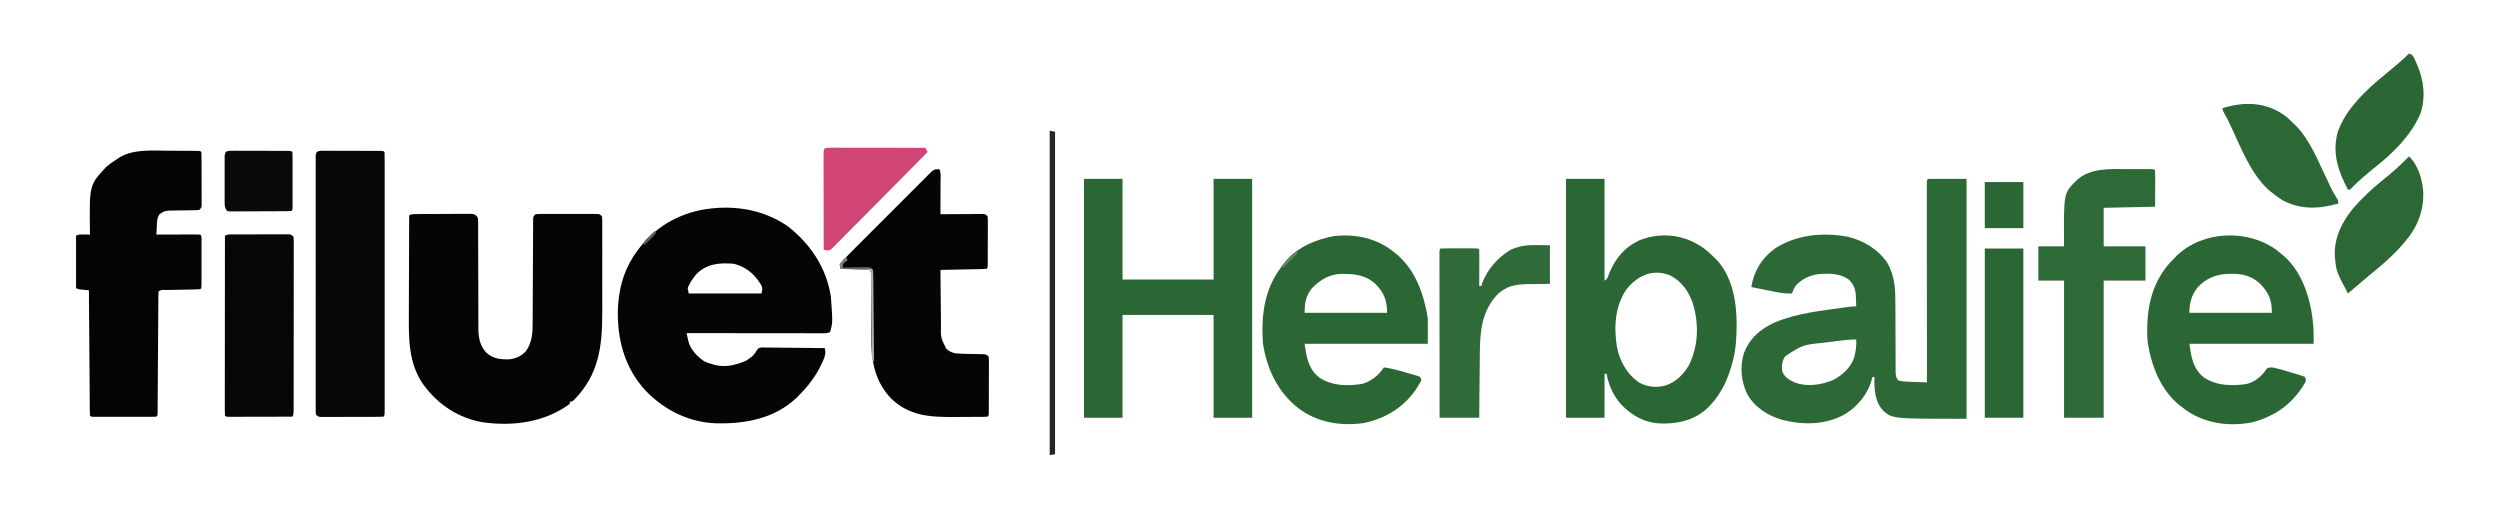
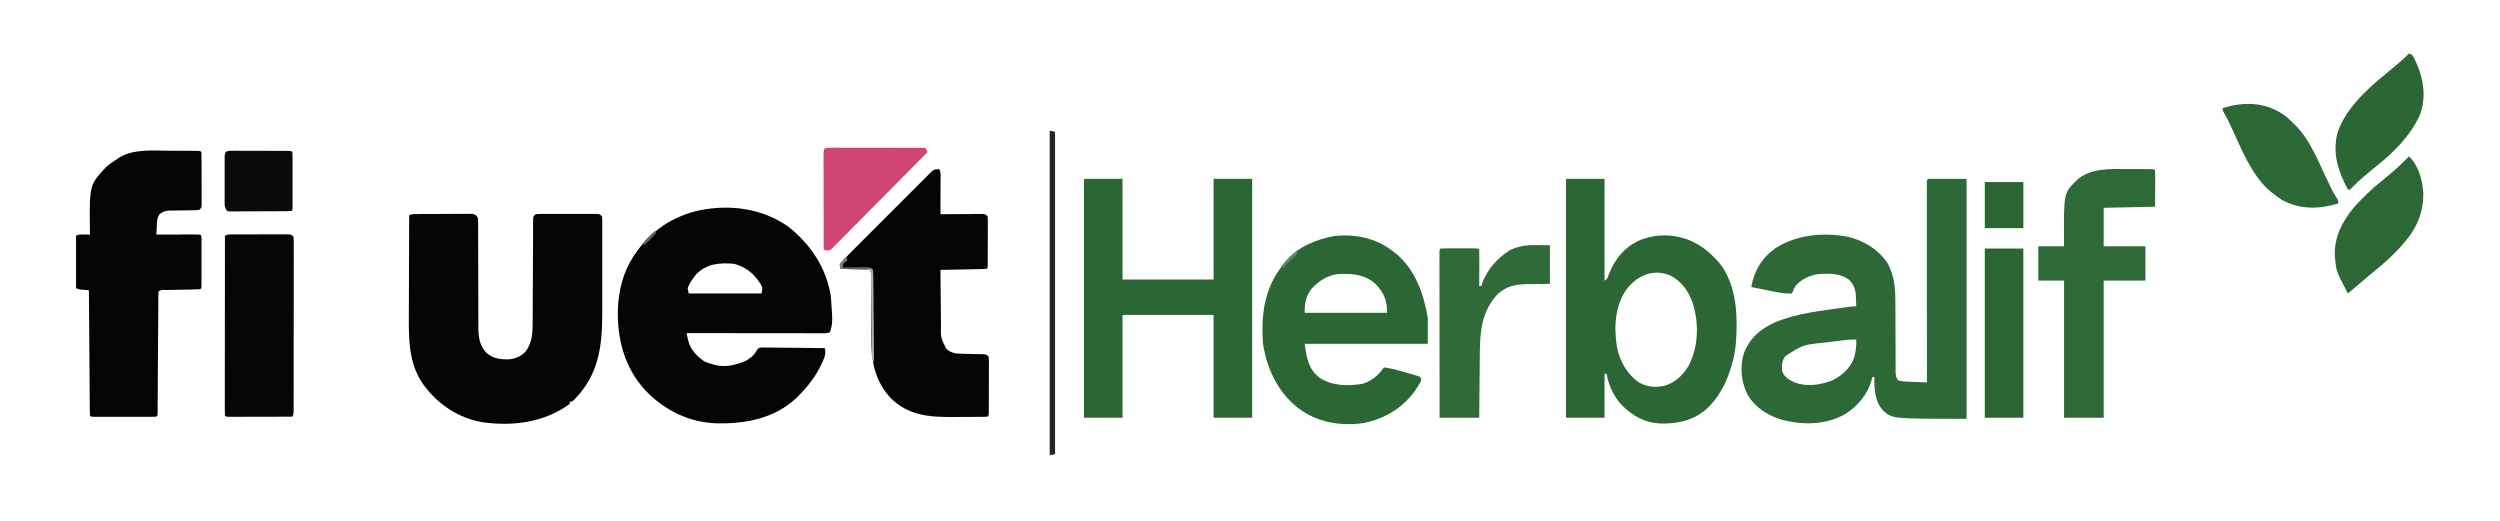
<svg xmlns="http://www.w3.org/2000/svg" version="1.1" width="2334" height="486">
  <path d="M0 0 C20.965 16.522 35.891 38.828 39.805 65.707 C41.551 89.452 41.551 89.452 39.078 98.426 C36.512 99.709 34.701 99.549 31.826 99.546 C30.156 99.548 30.156 99.548 28.452 99.55 C27.225 99.547 25.998 99.543 24.734 99.539 C22.802 99.54 22.802 99.54 20.832 99.54 C17.295 99.54 13.758 99.534 10.221 99.527 C6.526 99.521 2.832 99.52 -0.862 99.519 C-7.86 99.516 -14.858 99.508 -21.856 99.498 C-29.822 99.487 -37.788 99.481 -45.755 99.476 C-62.144 99.466 -78.533 99.448 -94.922 99.426 C-94.611 100.873 -94.298 102.319 -93.983 103.765 C-93.721 104.974 -93.721 104.974 -93.454 106.206 C-91.447 114.573 -85.776 120.542 -78.922 125.426 C-76.314 126.822 -73.78 127.688 -70.922 128.426 C-70.201 128.64 -69.481 128.854 -68.738 129.074 C-58.816 131.723 -49.277 129.272 -39.922 125.426 C-35.693 122.875 -31.855 120.375 -29.686 115.844 C-27.922 113.426 -27.922 113.426 -25.207 112.825 C-23.565 112.841 -23.565 112.841 -21.89 112.858 C-20.028 112.859 -20.028 112.859 -18.129 112.859 C-16.775 112.885 -15.421 112.911 -14.066 112.938 C-12.681 112.947 -11.295 112.954 -9.909 112.959 C-6.264 112.978 -2.62 113.027 1.025 113.082 C4.745 113.134 8.465 113.156 12.186 113.182 C19.484 113.235 26.781 113.321 34.078 113.426 C35.342 118.435 34.203 121.483 32.078 126.051 C31.755 126.76 31.432 127.469 31.099 128.2 C25.814 139.535 18.811 148.568 10.078 157.426 C9.359 158.158 8.64 158.89 7.898 159.645 C-12.518 179.06 -39.416 184.13 -66.605 183.664 C-92.417 182.89 -115.036 171.762 -132.922 153.426 C-152.958 131.902 -159.996 104.735 -159.054 75.892 C-158.153 59.043 -154.145 42.733 -144.922 28.426 C-144.41 27.63 -143.898 26.835 -143.371 26.016 C-128.512 3.915 -107.819 -9.993 -81.797 -15.449 C-53.519 -20.877 -23.942 -16.844 0 0 Z M-86.004 44.609 C-89.166 48.557 -92.185 52.648 -93.922 57.426 C-93.592 59.076 -93.262 60.726 -92.922 62.426 C-70.482 62.426 -48.042 62.426 -24.922 62.426 C-23.818 56.905 -23.971 56.462 -26.859 52.051 C-33.01 43.001 -40.164 37.45 -50.797 34.676 C-63.982 33.621 -76.344 34.478 -86.004 44.609 Z " fill="#050505" transform="translate(735.922,211.574)" />
  <path d="M0 0 C1.757 -0.014 1.757 -0.014 3.55 -0.029 C4.82 -0.033 6.091 -0.038 7.401 -0.042 C9.35 -0.051 9.35 -0.051 11.339 -0.059 C14.092 -0.07 16.845 -0.076 19.598 -0.079 C23.127 -0.085 26.655 -0.109 30.184 -0.137 C33.548 -0.16 36.912 -0.162 40.276 -0.167 C41.544 -0.179 42.813 -0.192 44.12 -0.204 C45.882 -0.2 45.882 -0.2 47.68 -0.195 C48.715 -0.199 49.751 -0.203 50.817 -0.206 C53.874 0.228 54.547 0.759 56.405 3.161 C56.781 5.254 56.781 5.254 56.783 7.713 C56.791 8.647 56.799 9.58 56.808 10.542 C56.802 11.564 56.796 12.587 56.789 13.64 C56.795 14.719 56.8 15.797 56.806 16.908 C56.815 19.254 56.818 21.599 56.815 23.945 C56.811 27.661 56.825 31.377 56.844 35.093 C56.88 42.991 56.894 50.888 56.905 58.786 C56.916 67.917 56.938 77.048 56.985 86.18 C56.998 89.834 56.994 93.488 56.989 97.142 C56.998 99.397 57.009 101.651 57.02 103.906 C57.014 104.916 57.007 105.926 57.001 106.967 C57.075 115.564 58.528 123.253 64.631 129.653 C70.99 135.06 77.782 135.881 85.963 135.599 C92.225 134.803 96.953 132.802 101.28 128.142 C107.268 119.922 107.701 110.961 107.692 101.073 C107.698 100.002 107.705 98.931 107.712 97.828 C107.726 95.518 107.735 93.209 107.74 90.899 C107.748 87.247 107.769 83.596 107.793 79.944 C107.849 70.885 107.884 61.825 107.92 52.766 C107.951 45.091 107.991 37.416 108.04 29.74 C108.061 26.136 108.069 22.532 108.077 18.928 C108.09 16.733 108.103 14.538 108.117 12.343 C108.116 11.336 108.115 10.329 108.114 9.291 C108.123 8.375 108.131 7.46 108.14 6.517 C108.142 5.719 108.145 4.922 108.148 4.1 C108.405 2.161 108.405 2.161 110.405 0.161 C112.909 -0.093 112.909 -0.093 116.108 -0.098 C117.302 -0.104 118.497 -0.11 119.728 -0.117 C121.024 -0.113 122.319 -0.109 123.655 -0.104 C124.992 -0.106 126.33 -0.108 127.667 -0.11 C130.472 -0.113 133.276 -0.109 136.08 -0.1 C139.679 -0.088 143.277 -0.095 146.875 -0.107 C149.637 -0.114 152.399 -0.112 155.162 -0.106 C157.135 -0.105 159.108 -0.111 161.081 -0.117 C162.276 -0.11 163.471 -0.104 164.701 -0.098 C166.285 -0.095 166.285 -0.095 167.9 -0.093 C170.405 0.161 170.405 0.161 172.405 2.161 C172.656 4.109 172.656 4.109 172.659 6.539 C172.667 7.92 172.667 7.92 172.676 9.329 C172.67 10.849 172.67 10.849 172.663 12.4 C172.669 13.998 172.669 13.998 172.674 15.628 C172.683 19.172 172.677 22.715 172.67 26.259 C172.672 28.726 172.673 31.194 172.676 33.661 C172.679 38.851 172.675 44.04 172.665 49.23 C172.654 55.84 172.66 62.45 172.672 69.06 C172.68 74.167 172.677 79.274 172.672 84.382 C172.671 86.815 172.672 89.249 172.677 91.683 C172.725 123.535 169.54 150.107 146.104 173.728 C144.405 175.161 144.405 175.161 142.405 175.161 C142.405 175.821 142.405 176.481 142.405 177.161 C118.935 194.471 89.685 198.307 61.305 194.443 C38.979 190.652 19.767 178.285 6.405 160.161 C5.942 159.537 5.479 158.913 5.002 158.271 C-8.285 138.743 -8.029 115.978 -7.888 93.349 C-7.883 90.681 -7.878 88.014 -7.876 85.346 C-7.866 79.085 -7.842 72.824 -7.812 66.563 C-7.778 59.424 -7.761 52.284 -7.746 45.145 C-7.715 30.484 -7.663 15.822 -7.595 1.161 C-4.955 -0.159 -2.957 0.02 0 0 Z " fill="#050505" transform="translate(389.595,199.839)" />
  <path d="M0 0 C11.88 0 23.76 0 36 0 C36 73.92 36 147.84 36 224 C-33.125 224 -33.125 224 -41.719 216.5 C-49.865 207.874 -50.234 196.244 -50 185 C-50.66 185 -51.32 185 -52 185 C-52.135 185.594 -52.271 186.189 -52.41 186.801 C-56.083 200.944 -65.475 212.225 -77.812 219.875 C-95.927 229.785 -116.393 229.95 -136 225 C-149.524 221.004 -161.232 213.761 -168.535 201.402 C-174.418 189.482 -175.813 175.766 -172 163 C-166.5 148.736 -156.725 140.242 -143 134 C-122.185 125.306 -99.398 123.035 -77.246 119.953 C-76.559 119.856 -75.873 119.76 -75.165 119.66 C-72.412 119.282 -69.783 119 -67 119 C-67.088 116.457 -67.195 113.917 -67.312 111.375 C-67.335 110.662 -67.358 109.949 -67.381 109.215 C-67.692 103.041 -69.207 98.836 -73.625 94.312 C-82.224 87.858 -92.712 88.138 -103 89 C-110.68 90.199 -118.225 93.682 -123.414 99.617 C-125.058 101.994 -126.086 104.258 -127 107 C-132.021 107.136 -136.542 106.668 -141.465 105.688 C-142.143 105.554 -142.821 105.421 -143.52 105.284 C-145.66 104.862 -147.799 104.431 -149.938 104 C-151.399 103.71 -152.861 103.421 -154.322 103.133 C-157.883 102.429 -161.442 101.717 -165 101 C-162.351 85.926 -155.682 74.532 -143.312 65.25 C-123.151 52.038 -98.264 49.696 -75 54 C-60.082 57.642 -46.944 65.427 -38.125 78.188 C-30.725 91.102 -30.42 103.844 -30.461 118.293 C-30.451 120.216 -30.439 122.14 -30.425 124.063 C-30.393 129.081 -30.382 134.098 -30.378 139.116 C-30.37 147.185 -30.334 155.253 -30.286 163.321 C-30.274 166.132 -30.274 168.943 -30.276 171.755 C-30.27 173.468 -30.263 175.182 -30.255 176.895 C-30.259 177.676 -30.264 178.457 -30.268 179.261 C-30.239 183.048 -30.154 184.769 -28 188 C-24.952 189.016 -22.653 189.198 -19.457 189.316 C-18.384 189.358 -17.311 189.4 -16.205 189.443 C-15.086 189.483 -13.966 189.522 -12.812 189.562 C-11.681 189.606 -10.55 189.649 -9.385 189.693 C-6.59 189.799 -3.795 189.902 -1 190 C-1.001 188.54 -1.001 188.54 -1.003 187.051 C-1.025 163.409 -1.041 139.767 -1.052 116.124 C-1.057 104.691 -1.064 93.258 -1.075 81.825 C-1.085 71.864 -1.092 61.903 -1.094 51.941 C-1.095 46.663 -1.098 41.386 -1.106 36.108 C-1.112 31.146 -1.115 26.185 -1.113 21.223 C-1.113 19.396 -1.115 17.57 -1.119 15.743 C-1.124 13.261 -1.123 10.778 -1.12 8.295 C-1.125 7.197 -1.125 7.197 -1.129 6.076 C-1.114 1.114 -1.114 1.114 0 0 Z M-81.406 150.953 C-82.208 151.055 -83.01 151.156 -83.836 151.261 C-85.53 151.477 -87.225 151.696 -88.919 151.917 C-91.463 152.245 -94.009 152.558 -96.555 152.871 C-116.865 154.884 -116.865 154.884 -133.301 165.559 C-136.361 170.112 -136.922 174.633 -136 180 C-133.627 185.61 -129.798 187.506 -124.535 190.02 C-113.1 194.442 -100.104 192.385 -89 188 C-80.125 183.431 -72.414 176.538 -69 167 C-67.434 161.307 -66.744 155.891 -67 150 C-71.868 149.883 -76.587 150.336 -81.406 150.953 Z " fill="#2D6837" transform="translate(1800,167)" />
  <path d="M0 0 C3.767 0.032 7.534 0.041 11.301 0.047 C13.691 0.056 16.08 0.066 18.469 0.078 C20.163 0.084 20.163 0.084 21.89 0.091 C22.923 0.101 23.956 0.11 25.02 0.12 C26.387 0.13 26.387 0.13 27.783 0.141 C29.852 0.281 29.852 0.281 30.852 1.281 C30.956 2.897 30.991 4.517 30.997 6.136 C31.004 7.171 31.01 8.206 31.017 9.271 C31.018 10.397 31.019 11.523 31.02 12.684 C31.025 14.406 31.025 14.406 31.03 16.162 C31.035 18.596 31.038 21.03 31.037 23.464 C31.04 27.199 31.058 30.934 31.077 34.67 C31.08 37.029 31.082 39.387 31.083 41.746 C31.09 42.87 31.097 43.994 31.104 45.152 C31.101 46.19 31.098 47.227 31.095 48.297 C31.096 49.213 31.098 50.129 31.099 51.073 C30.852 53.281 30.852 53.281 28.852 55.281 C25.767 55.552 25.767 55.552 21.833 55.59 C20.403 55.615 18.974 55.64 17.545 55.666 C15.294 55.695 13.043 55.719 10.791 55.738 C8.617 55.759 6.444 55.799 4.27 55.84 C2.317 55.86 2.317 55.86 0.325 55.881 C-3.379 56.308 -5.249 56.971 -8.148 59.281 C-10.742 62.751 -10.583 66.85 -10.773 71.031 C-10.812 71.729 -10.85 72.426 -10.89 73.145 C-10.984 74.856 -11.067 76.569 -11.148 78.281 C-9.293 78.273 -9.293 78.273 -7.4 78.265 C-2.829 78.247 1.743 78.236 6.314 78.226 C8.296 78.221 10.278 78.214 12.26 78.206 C15.102 78.194 17.944 78.188 20.786 78.184 C21.677 78.178 22.569 78.173 23.488 78.168 C25.609 78.168 27.731 78.219 29.852 78.281 C31.466 79.895 30.979 81.646 30.981 83.877 C30.985 84.855 30.988 85.832 30.991 86.84 C30.988 88.435 30.988 88.435 30.985 90.062 C30.986 91.146 30.987 92.23 30.988 93.347 C30.988 95.643 30.987 97.94 30.982 100.237 C30.977 103.766 30.982 107.295 30.989 110.824 C30.988 113.049 30.987 115.275 30.985 117.5 C30.987 118.564 30.989 119.627 30.991 120.723 C30.986 122.189 30.986 122.189 30.981 123.686 C30.981 124.551 30.98 125.416 30.979 126.307 C30.852 128.281 30.852 128.281 29.852 129.281 C27.054 129.429 24.277 129.516 21.477 129.562 C20.637 129.581 19.798 129.599 18.933 129.618 C15.325 129.697 11.716 129.765 8.108 129.833 C5.481 129.885 2.854 129.942 0.227 130 C-1.007 130.02 -1.007 130.02 -2.267 130.041 C-6.014 129.769 -6.014 129.769 -9.148 131.281 C-9.254 132.784 -9.29 134.292 -9.299 135.799 C-9.308 136.775 -9.316 137.751 -9.325 138.756 C-9.329 139.836 -9.333 140.915 -9.337 142.027 C-9.346 143.157 -9.354 144.287 -9.363 145.451 C-9.38 147.914 -9.395 150.377 -9.408 152.839 C-9.429 156.729 -9.456 160.619 -9.485 164.51 C-9.545 172.767 -9.597 181.024 -9.648 189.281 C-9.707 198.845 -9.769 208.409 -9.84 217.972 C-9.867 221.817 -9.887 225.662 -9.908 229.508 C-9.924 231.85 -9.941 234.193 -9.958 236.535 C-9.963 237.615 -9.967 238.694 -9.971 239.806 C-9.98 240.782 -9.988 241.758 -9.996 242.764 C-10.004 244.044 -10.004 244.044 -10.012 245.349 C-10.148 247.281 -10.148 247.281 -11.148 248.281 C-13.045 248.38 -14.946 248.409 -16.845 248.411 C-18.063 248.414 -19.281 248.417 -20.536 248.42 C-21.875 248.418 -23.215 248.416 -24.554 248.414 C-25.918 248.415 -27.282 248.416 -28.646 248.417 C-31.507 248.418 -34.369 248.416 -37.23 248.412 C-40.906 248.406 -44.582 248.409 -48.257 248.415 C-51.075 248.419 -53.892 248.418 -56.709 248.415 C-58.065 248.414 -59.42 248.415 -60.776 248.418 C-62.667 248.42 -64.559 248.416 -66.451 248.411 C-68.068 248.409 -68.068 248.409 -69.719 248.408 C-72.148 248.281 -72.148 248.281 -73.148 247.281 C-73.256 245.763 -73.295 244.241 -73.306 242.719 C-73.316 241.733 -73.326 240.748 -73.336 239.732 C-73.342 238.641 -73.347 237.551 -73.353 236.427 C-73.368 234.716 -73.368 234.716 -73.383 232.969 C-73.415 229.176 -73.44 225.383 -73.464 221.59 C-73.485 218.968 -73.506 216.346 -73.527 213.725 C-73.577 207.516 -73.622 201.308 -73.665 195.099 C-73.715 188.033 -73.77 180.967 -73.825 173.9 C-73.939 159.361 -74.046 144.821 -74.148 130.281 C-74.847 130.221 -75.545 130.16 -76.265 130.098 C-77.175 130.014 -78.085 129.93 -79.023 129.844 C-80.38 129.722 -80.38 129.722 -81.765 129.598 C-84.148 129.281 -84.148 129.281 -86.148 128.281 C-86.148 112.111 -86.148 95.941 -86.148 79.281 C-83.503 77.959 -81.47 78.184 -78.523 78.219 C-77.019 78.232 -77.019 78.232 -75.484 78.246 C-74.713 78.258 -73.942 78.269 -73.148 78.281 C-73.164 77.247 -73.164 77.247 -73.18 76.193 C-73.762 32.034 -73.762 32.034 -58.148 15.281 C-54.668 12.273 -51.047 9.715 -47.148 7.281 C-46.181 6.651 -46.181 6.651 -45.195 6.008 C-31.922 -1.667 -14.682 -0.125 0 0 Z " fill="#040404" transform="translate(157.148,140.719)" />
  <path d="M0 0 C11.88 0 23.76 0 36 0 C36 31.35 36 62.7 36 95 C38.91 93.545 39.053 91.637 40.188 88.625 C46.043 74.276 54.603 63.792 68.863 57.219 C84.223 51.251 100.901 51.236 116.16 57.664 C124.64 61.532 131.518 66.228 138 73 C138.62 73.589 139.24 74.178 139.879 74.785 C155.204 90.384 159.405 114.762 159.312 135.625 C159.311 136.282 159.309 136.938 159.307 137.615 C159.257 148.346 158.622 158.585 156 169 C155.834 169.671 155.667 170.342 155.496 171.033 C151.722 185.667 145.45 199.911 135 211 C134.336 211.705 133.672 212.41 132.988 213.137 C120.954 224.815 106.482 228.461 90.202 228.432 C74.166 228.13 62.415 221.841 51.25 210.375 C44.287 202.262 39.64 192.57 38 182 C37.34 182 36.68 182 36 182 C36 195.53 36 209.06 36 223 C24.12 223 12.24 223 0 223 C0 149.41 0 75.82 0 0 Z M56.812 102.688 C45.634 118.405 44.599 138.398 47.582 156.824 C50.156 170.213 56.773 182.05 68 190 C75.871 194.416 84.355 195.133 93 192.875 C102.479 189.754 109.681 182.664 114.664 174.16 C123.982 155.594 124.283 134.314 117.934 114.707 C113.819 103.993 107.365 95.135 96.914 89.969 C80.983 83.757 67.056 90.15 56.812 102.688 Z " fill="#2B6735" transform="translate(1462,167)" />
  <path d="M0 0 C11.88 0 23.76 0 36 0 C36 31.02 36 62.04 36 94 C64.05 94 92.1 94 121 94 C121 62.98 121 31.96 121 0 C132.88 0 144.76 0 157 0 C157 73.59 157 147.18 157 223 C145.12 223 133.24 223 121 223 C121 191.32 121 159.64 121 127 C92.95 127 64.9 127 36 127 C36 158.68 36 190.36 36 223 C24.12 223 12.24 223 0 223 C0 149.41 0 75.82 0 0 Z " fill="#2B6735" transform="translate(1012,167)" />
-   <path d="M0 0 C1.692 3.384 1.12 7.225 1.098 10.945 C1.096 11.83 1.095 12.715 1.093 13.627 C1.088 16.46 1.075 19.292 1.062 22.125 C1.057 24.043 1.053 25.961 1.049 27.879 C1.038 32.586 1.021 37.293 1 42 C2.262 41.99 3.524 41.979 4.824 41.968 C9.494 41.932 14.164 41.909 18.834 41.89 C20.858 41.88 22.881 41.866 24.905 41.849 C27.809 41.825 30.713 41.814 33.617 41.805 C34.526 41.794 35.434 41.784 36.37 41.773 C37.211 41.773 38.051 41.773 38.917 41.773 C40.03 41.766 40.03 41.766 41.165 41.759 C43 42 43 42 45 44 C45.247 46.056 45.247 46.056 45.243 48.617 C45.246 49.575 45.249 50.533 45.252 51.519 C45.241 53.074 45.241 53.074 45.23 54.66 C45.23 55.72 45.23 56.781 45.229 57.873 C45.226 60.117 45.218 62.36 45.206 64.604 C45.188 68.052 45.185 71.499 45.186 74.947 C45.181 77.122 45.175 79.298 45.168 81.473 C45.167 82.511 45.166 83.55 45.165 84.62 C45.158 85.574 45.152 86.529 45.145 87.512 C45.141 88.356 45.138 89.201 45.134 90.071 C45 92 45 92 44 93 C42.65 93.122 41.294 93.178 39.939 93.205 C39.078 93.225 38.218 93.245 37.331 93.266 C36.395 93.282 35.46 93.299 34.496 93.316 C33.543 93.337 32.59 93.358 31.608 93.379 C28.551 93.445 25.494 93.504 22.438 93.562 C20.37 93.606 18.303 93.649 16.236 93.693 C11.158 93.801 6.079 93.902 1 94 C1.061 102.207 1.139 110.413 1.236 118.619 C1.28 122.43 1.32 126.241 1.346 130.053 C1.373 133.736 1.413 137.419 1.463 141.101 C1.48 142.501 1.491 143.901 1.498 145.302 C1.215 157.222 1.215 157.222 6.416 167.544 C11.096 171.662 14.739 172.128 20.785 172.246 C22.133 172.279 23.482 172.312 24.83 172.346 C26.952 172.393 29.074 172.438 31.197 172.477 C33.247 172.516 35.297 172.568 37.348 172.621 C39.189 172.659 39.189 172.659 41.067 172.697 C44 173 44 173 46 175 C46.247 177.322 46.247 177.322 46.243 180.26 C46.246 181.358 46.249 182.456 46.252 183.587 C46.241 185.371 46.241 185.371 46.23 187.191 C46.23 188.407 46.23 189.623 46.229 190.875 C46.226 193.448 46.218 196.021 46.206 198.594 C46.188 202.549 46.185 206.504 46.186 210.459 C46.181 212.953 46.175 215.447 46.168 217.941 C46.167 219.133 46.166 220.325 46.165 221.552 C46.158 222.647 46.152 223.742 46.145 224.869 C46.141 225.838 46.138 226.807 46.134 227.805 C46 230 46 230 45 231 C43.459 231.109 41.912 231.149 40.367 231.161 C39.378 231.171 38.388 231.18 37.369 231.19 C36.287 231.194 35.205 231.199 34.09 231.203 C32.975 231.209 31.86 231.215 30.712 231.22 C28.337 231.23 25.962 231.236 23.587 231.24 C20.005 231.25 16.424 231.281 12.842 231.312 C-9.031 231.416 -28.402 230.182 -44.957 214.113 C-60.519 198.015 -63.768 178.041 -63.672 156.461 C-63.682 154.674 -63.695 152.888 -63.711 151.101 C-63.744 146.469 -63.75 141.837 -63.749 137.205 C-63.752 130.622 -63.794 124.039 -63.832 117.456 C-63.852 113.962 -63.862 110.469 -63.862 106.976 C-63.866 105.4 -63.87 103.824 -63.874 102.248 C-63.872 101.524 -63.87 100.8 -63.868 100.054 C-63.592 96.744 -63.592 96.744 -65 94 C-66.998 93.842 -69.001 93.749 -71.004 93.684 C-72.219 93.642 -73.434 93.6 -74.686 93.557 C-75.965 93.517 -77.244 93.478 -78.562 93.438 C-79.846 93.394 -81.129 93.351 -82.451 93.307 C-85.634 93.2 -88.817 93.098 -92 93 C-92.683 91.233 -92.683 91.233 -93 89 C-91.851 87.149 -91.851 87.149 -90.069 85.265 C-89.417 84.566 -88.765 83.868 -88.093 83.148 C-87.402 82.439 -86.712 81.73 -86 81 C-85.366 80.341 -84.732 79.682 -84.078 79.002 C-82.034 76.905 -79.967 74.832 -77.893 72.764 C-76.726 71.594 -76.726 71.594 -75.535 70.401 C-72.988 67.849 -70.438 65.301 -67.887 62.754 C-66.108 60.974 -64.329 59.194 -62.55 57.415 C-58.836 53.699 -55.12 49.984 -51.402 46.272 C-47.104 41.979 -42.81 37.683 -38.517 33.385 C-34.378 29.24 -30.235 25.098 -26.092 20.958 C-24.331 19.198 -22.572 17.438 -20.813 15.677 C-18.364 13.226 -15.913 10.778 -13.46 8.33 C-12.73 7.598 -12 6.867 -11.248 6.112 C-10.582 5.45 -9.916 4.787 -9.231 4.104 C-8.652 3.525 -8.072 2.946 -7.476 2.35 C-4.797 -0.101 -3.841 0 0 0 Z " fill="#050505" transform="translate(877,158)" />
+   <path d="M0 0 C1.692 3.384 1.12 7.225 1.098 10.945 C1.096 11.83 1.095 12.715 1.093 13.627 C1.088 16.46 1.075 19.292 1.062 22.125 C1.057 24.043 1.053 25.961 1.049 27.879 C1.038 32.586 1.021 37.293 1 42 C2.262 41.99 3.524 41.979 4.824 41.968 C9.494 41.932 14.164 41.909 18.834 41.89 C20.858 41.88 22.881 41.866 24.905 41.849 C27.809 41.825 30.713 41.814 33.617 41.805 C34.526 41.794 35.434 41.784 36.37 41.773 C37.211 41.773 38.051 41.773 38.917 41.773 C40.03 41.766 40.03 41.766 41.165 41.759 C43 42 43 42 45 44 C45.247 46.056 45.247 46.056 45.243 48.617 C45.246 49.575 45.249 50.533 45.252 51.519 C45.241 53.074 45.241 53.074 45.23 54.66 C45.23 55.72 45.23 56.781 45.229 57.873 C45.226 60.117 45.218 62.36 45.206 64.604 C45.188 68.052 45.185 71.499 45.186 74.947 C45.181 77.122 45.175 79.298 45.168 81.473 C45.167 82.511 45.166 83.55 45.165 84.62 C45.158 85.574 45.152 86.529 45.145 87.512 C45.141 88.356 45.138 89.201 45.134 90.071 C45 92 45 92 44 93 C42.65 93.122 41.294 93.178 39.939 93.205 C39.078 93.225 38.218 93.245 37.331 93.266 C36.395 93.282 35.46 93.299 34.496 93.316 C33.543 93.337 32.59 93.358 31.608 93.379 C28.551 93.445 25.494 93.504 22.438 93.562 C20.37 93.606 18.303 93.649 16.236 93.693 C11.158 93.801 6.079 93.902 1 94 C1.061 102.207 1.139 110.413 1.236 118.619 C1.28 122.43 1.32 126.241 1.346 130.053 C1.373 133.736 1.413 137.419 1.463 141.101 C1.48 142.501 1.491 143.901 1.498 145.302 C1.215 157.222 1.215 157.222 6.416 167.544 C11.096 171.662 14.739 172.128 20.785 172.246 C22.133 172.279 23.482 172.312 24.83 172.346 C26.952 172.393 29.074 172.438 31.197 172.477 C33.247 172.516 35.297 172.568 37.348 172.621 C39.189 172.659 39.189 172.659 41.067 172.697 C44 173 44 173 46 175 C46.247 177.322 46.247 177.322 46.243 180.26 C46.246 181.358 46.249 182.456 46.252 183.587 C46.241 185.371 46.241 185.371 46.23 187.191 C46.23 188.407 46.23 189.623 46.229 190.875 C46.226 193.448 46.218 196.021 46.206 198.594 C46.188 202.549 46.185 206.504 46.186 210.459 C46.181 212.953 46.175 215.447 46.168 217.941 C46.167 219.133 46.166 220.325 46.165 221.552 C46.158 222.647 46.152 223.742 46.145 224.869 C46.141 225.838 46.138 226.807 46.134 227.805 C46 230 46 230 45 231 C43.459 231.109 41.912 231.149 40.367 231.161 C39.378 231.171 38.388 231.18 37.369 231.19 C36.287 231.194 35.205 231.199 34.09 231.203 C32.975 231.209 31.86 231.215 30.712 231.22 C28.337 231.23 25.962 231.236 23.587 231.24 C20.005 231.25 16.424 231.281 12.842 231.312 C-9.031 231.416 -28.402 230.182 -44.957 214.113 C-60.519 198.015 -63.768 178.041 -63.672 156.461 C-63.682 154.674 -63.695 152.888 -63.711 151.101 C-63.744 146.469 -63.75 141.837 -63.749 137.205 C-63.752 130.622 -63.794 124.039 -63.832 117.456 C-63.852 113.962 -63.862 110.469 -63.862 106.976 C-63.866 105.4 -63.87 103.824 -63.874 102.248 C-63.592 96.744 -63.592 96.744 -65 94 C-66.998 93.842 -69.001 93.749 -71.004 93.684 C-72.219 93.642 -73.434 93.6 -74.686 93.557 C-75.965 93.517 -77.244 93.478 -78.562 93.438 C-79.846 93.394 -81.129 93.351 -82.451 93.307 C-85.634 93.2 -88.817 93.098 -92 93 C-92.683 91.233 -92.683 91.233 -93 89 C-91.851 87.149 -91.851 87.149 -90.069 85.265 C-89.417 84.566 -88.765 83.868 -88.093 83.148 C-87.402 82.439 -86.712 81.73 -86 81 C-85.366 80.341 -84.732 79.682 -84.078 79.002 C-82.034 76.905 -79.967 74.832 -77.893 72.764 C-76.726 71.594 -76.726 71.594 -75.535 70.401 C-72.988 67.849 -70.438 65.301 -67.887 62.754 C-66.108 60.974 -64.329 59.194 -62.55 57.415 C-58.836 53.699 -55.12 49.984 -51.402 46.272 C-47.104 41.979 -42.81 37.683 -38.517 33.385 C-34.378 29.24 -30.235 25.098 -26.092 20.958 C-24.331 19.198 -22.572 17.438 -20.813 15.677 C-18.364 13.226 -15.913 10.778 -13.46 8.33 C-12.73 7.598 -12 6.867 -11.248 6.112 C-10.582 5.45 -9.916 4.787 -9.231 4.104 C-8.652 3.525 -8.072 2.946 -7.476 2.35 C-4.797 -0.101 -3.841 0 0 0 Z " fill="#050505" transform="translate(877,158)" />
  <path d="M0 0 C0.834 0.657 1.668 1.315 2.527 1.992 C20.579 17.179 28.234 39.402 32 62 C32 69.92 32 77.84 32 86 C-5.95 86 -43.9 86 -83 86 C-81.16 98.878 -79.556 109.414 -69.152 117.602 C-57.211 125.36 -43.053 125.571 -29.301 123.422 C-20.743 120.961 -13.921 115.382 -9 108 C-1.795 108.912 4.922 110.833 11.875 112.875 C13.123 113.227 14.371 113.579 15.656 113.941 C16.84 114.288 18.023 114.635 19.242 114.992 C20.864 115.462 20.864 115.462 22.519 115.941 C23.338 116.29 24.156 116.64 25 117 C25.33 117.99 25.66 118.98 26 120 C24.844 122.312 23.666 124.354 22.25 126.5 C21.842 127.121 21.433 127.743 21.013 128.383 C9.465 145.391 -7.913 155.971 -28 160 C-49.696 162.969 -71.301 159.435 -89 146 C-108.331 130.792 -118.446 109.021 -122 85 C-123.611 58.009 -120.476 33.456 -103 12 C-102.532 11.37 -102.064 10.739 -101.582 10.09 C-90.593 -4.058 -72.314 -11.599 -55.188 -14.688 C-34.995 -16.616 -16.048 -12.725 0 0 Z M-76.25 34.188 C-81.872 41.131 -83 48.238 -83 57 C-57.59 57 -32.18 57 -6 57 C-6 45.707 -8.818 38.404 -16.629 30.312 C-26.124 21.5 -36.861 20.532 -49.211 20.723 C-60.304 21.158 -68.708 26.326 -76.25 34.188 Z " fill="#2B6735" transform="translate(1301,235)" />
-   <path d="M0 0 C1.874 1.497 3.73 3.015 5.562 4.562 C6.217 5.104 6.872 5.645 7.547 6.203 C25.543 22.548 32.789 49.506 34.414 72.812 C34.609 77.726 34.562 82.646 34.562 87.562 C-3.717 87.562 -41.998 87.562 -81.438 87.562 C-79.599 100.433 -77.996 110.987 -67.586 119.164 C-55.86 126.797 -41.72 127.019 -28.184 125.102 C-19.901 122.898 -13.851 117.914 -9.25 110.785 C-6.752 109.1 -4.84 109.502 -1.957 109.991 C3.439 111.215 8.714 112.811 14 114.438 C15.196 114.789 16.391 115.141 17.623 115.504 C18.757 115.851 19.891 116.197 21.059 116.555 C22.092 116.868 23.125 117.181 24.189 117.503 C24.972 117.853 25.756 118.202 26.562 118.562 C27.562 121.562 27.562 121.562 26.375 124.199 C14.911 143.495 -0.848 155.027 -22.645 160.809 C-43.453 164.945 -64.884 162.271 -82.875 150.688 C-84.75 149.341 -86.606 147.968 -88.438 146.562 C-89.225 145.97 -90.013 145.377 -90.824 144.766 C-108.505 130.325 -117.136 107.501 -120.438 85.562 C-122.14 58.802 -118.252 33.163 -100.062 12.375 C-98.537 10.755 -96.996 9.15 -95.438 7.562 C-94.762 6.863 -94.087 6.163 -93.391 5.441 C-68.863 -18.21 -27.108 -19.791 0 0 Z M-73.75 34.875 C-79.512 42.078 -81.438 49.5 -81.438 58.562 C-56.028 58.562 -30.617 58.562 -4.438 58.562 C-4.438 46.87 -7.057 40.049 -15.211 31.656 C-22.931 24.397 -31.472 22.003 -41.875 22.188 C-42.708 22.198 -43.54 22.208 -44.398 22.218 C-56.149 22.515 -65.625 26.098 -73.75 34.875 Z " fill="#2B6735" transform="translate(2125.438,233.438)" />
-   <path d="M0 0 C1.614 0.002 1.614 0.002 3.261 0.004 C4.479 0.001 5.697 -0.002 6.952 -0.005 C8.286 0.002 9.62 0.009 10.954 0.017 C12.317 0.018 13.679 0.018 15.041 0.018 C17.897 0.02 20.753 0.028 23.608 0.041 C27.276 0.058 30.944 0.062 34.612 0.061 C37.425 0.062 40.237 0.067 43.05 0.074 C44.403 0.078 45.756 0.08 47.109 0.08 C48.996 0.083 50.882 0.092 52.769 0.102 C53.844 0.106 54.92 0.11 56.028 0.114 C58.45 0.247 58.45 0.247 59.45 1.247 C59.551 4.405 59.585 7.541 59.577 10.7 C59.58 12.207 59.58 12.207 59.582 13.744 C59.586 17.139 59.583 20.533 59.58 23.927 C59.581 26.349 59.583 28.771 59.585 31.193 C59.589 37.106 59.589 43.018 59.586 48.931 C59.583 53.734 59.583 58.537 59.584 63.34 C59.584 64.022 59.585 64.705 59.585 65.408 C59.585 66.793 59.585 68.179 59.586 69.565 C59.589 82.576 59.585 95.587 59.58 108.597 C59.575 119.773 59.576 130.949 59.581 142.124 C59.586 155.087 59.588 168.049 59.585 181.012 C59.585 182.393 59.585 183.774 59.584 185.155 C59.584 186.174 59.584 186.174 59.584 187.214 C59.583 192.014 59.584 196.814 59.587 201.614 C59.59 208.068 59.588 214.523 59.582 220.978 C59.58 223.354 59.581 225.731 59.583 228.107 C59.586 231.336 59.582 234.565 59.577 237.795 C59.581 239.225 59.581 239.225 59.584 240.684 C59.565 247.133 59.565 247.133 58.45 248.247 C56.559 248.352 54.663 248.386 52.769 248.393 C51.554 248.399 50.34 248.405 49.088 248.412 C47.752 248.413 46.416 248.414 45.079 248.415 C43.718 248.418 42.357 248.422 40.995 248.425 C38.138 248.431 35.28 248.433 32.423 248.433 C28.756 248.432 25.09 248.446 21.423 248.463 C18.61 248.474 15.797 248.476 12.984 248.476 C11.632 248.477 10.28 248.482 8.928 248.489 C7.039 248.499 5.15 248.495 3.261 248.49 C2.185 248.492 1.109 248.493 0 248.494 C-2.55 248.247 -2.55 248.247 -4.55 246.247 C-4.8 244.437 -4.8 244.437 -4.801 242.196 C-4.806 241.343 -4.812 240.491 -4.817 239.612 C-4.813 238.67 -4.808 237.728 -4.804 236.757 C-4.807 235.76 -4.81 234.764 -4.813 233.737 C-4.821 230.376 -4.815 227.015 -4.808 223.653 C-4.811 221.253 -4.815 218.852 -4.819 216.451 C-4.827 210.593 -4.826 204.736 -4.82 198.879 C-4.816 194.12 -4.815 189.362 -4.817 184.603 C-4.818 183.927 -4.818 183.25 -4.818 182.553 C-4.819 181.18 -4.819 179.806 -4.82 178.432 C-4.826 165.539 -4.819 152.645 -4.808 139.752 C-4.8 128.68 -4.801 117.608 -4.81 106.536 C-4.821 93.69 -4.825 80.844 -4.819 67.998 C-4.818 66.629 -4.818 65.26 -4.817 63.892 C-4.817 63.218 -4.817 62.544 -4.816 61.85 C-4.815 57.095 -4.817 52.34 -4.822 47.585 C-4.828 41.19 -4.824 34.794 -4.812 28.399 C-4.81 26.045 -4.811 23.692 -4.815 21.338 C-4.82 18.138 -4.814 14.938 -4.804 11.737 C-4.81 10.324 -4.81 10.324 -4.817 8.882 C-4.812 8.03 -4.807 7.177 -4.801 6.298 C-4.801 5.559 -4.801 4.82 -4.8 4.058 C-4.364 0.906 -3.013 0.292 0 0 Z " fill="#060606" transform="translate(299.55,140.753)" />
  <path d="M0 0 C2.861 0.005 5.722 -0 8.583 -0.006 C10.398 -0.006 12.213 -0.004 14.028 -0.002 C14.885 -0.004 15.743 -0.006 16.626 -0.009 C22.593 0.015 22.593 0.015 23.708 1.13 C23.796 3.651 23.823 6.145 23.806 8.666 C23.805 9.333 23.804 10 23.803 10.688 C23.797 13.19 23.783 15.691 23.771 18.193 C23.75 23.782 23.729 29.372 23.708 35.13 C7.868 35.46 -7.972 35.79 -24.292 36.13 C-24.292 48.01 -24.292 59.89 -24.292 72.13 C-11.422 72.13 1.448 72.13 14.708 72.13 C14.708 82.69 14.708 93.25 14.708 104.13 C1.838 104.13 -11.032 104.13 -24.292 104.13 C-24.292 146.37 -24.292 188.61 -24.292 232.13 C-36.502 232.13 -48.712 232.13 -61.292 232.13 C-61.292 189.89 -61.292 147.65 -61.292 104.13 C-69.212 104.13 -77.132 104.13 -85.292 104.13 C-85.292 93.57 -85.292 83.01 -85.292 72.13 C-77.372 72.13 -69.452 72.13 -61.292 72.13 C-61.304 70.416 -61.315 68.701 -61.327 66.935 C-61.548 22.596 -61.548 22.596 -50.292 11.13 C-37.167 -1.755 -17.007 -0.039 0 0 Z " fill="#2E6938" transform="translate(1988.292,157.87)" />
  <path d="M0 0 C1.792 -0.01 1.792 -0.01 3.62 -0.019 C5.564 -0.021 5.564 -0.021 7.547 -0.023 C8.884 -0.026 10.222 -0.029 11.56 -0.033 C14.364 -0.039 17.168 -0.041 19.973 -0.04 C23.571 -0.04 27.169 -0.054 30.767 -0.071 C33.529 -0.082 36.292 -0.084 39.054 -0.083 C41.027 -0.085 43 -0.096 44.974 -0.107 C46.168 -0.104 47.363 -0.101 48.594 -0.098 C49.649 -0.099 50.705 -0.101 51.792 -0.102 C54.297 0.145 54.297 0.145 56.297 2.145 C56.546 4.978 56.546 4.978 56.544 8.674 C56.547 9.352 56.549 10.031 56.551 10.729 C56.557 13.013 56.548 15.296 56.54 17.579 C56.541 19.211 56.543 20.844 56.546 22.476 C56.55 26.918 56.543 31.36 56.533 35.802 C56.524 40.443 56.526 45.084 56.526 49.725 C56.525 57.52 56.516 65.314 56.503 73.109 C56.487 82.131 56.482 91.152 56.482 100.174 C56.483 108.84 56.478 117.505 56.47 126.171 C56.466 129.865 56.464 133.559 56.464 137.252 C56.463 141.599 56.457 145.946 56.447 150.293 C56.444 151.892 56.442 153.491 56.443 155.089 C56.443 157.265 56.438 159.441 56.431 161.616 C56.429 162.836 56.427 164.056 56.426 165.312 C56.297 168.145 56.297 168.145 55.297 170.145 C47.23 170.168 39.164 170.186 31.097 170.197 C27.352 170.202 23.607 170.209 19.862 170.221 C16.25 170.232 12.639 170.238 9.027 170.24 C7.646 170.242 6.266 170.246 4.885 170.251 C2.957 170.258 1.029 170.259 -0.898 170.259 C-2.547 170.262 -2.547 170.262 -4.229 170.266 C-6.703 170.145 -6.703 170.145 -7.703 169.145 C-7.8 166.981 -7.825 164.814 -7.823 162.647 C-7.824 161.96 -7.825 161.273 -7.826 160.566 C-7.828 158.247 -7.822 155.928 -7.817 153.61 C-7.816 151.955 -7.817 150.299 -7.817 148.644 C-7.817 144.136 -7.811 139.628 -7.805 135.12 C-7.798 130.414 -7.798 125.708 -7.796 121.002 C-7.793 112.084 -7.785 103.167 -7.775 94.249 C-7.764 84.099 -7.758 73.949 -7.753 63.8 C-7.743 42.915 -7.725 22.03 -7.703 1.145 C-5.035 -0.189 -2.988 0.011 0 0 Z " fill="#060606" transform="translate(217.703,218.855)" />
  <path d="M0 0 C5.631 0.093 5.631 0.093 11.375 0.188 C11.375 12.068 11.375 23.948 11.375 36.188 C-5.062 36.438 -5.062 36.438 -10.193 36.485 C-21.338 36.681 -29.42 38.36 -37.715 46.16 C-52.071 61.397 -53.904 80.528 -54.039 100.445 C-54.058 102.202 -54.077 103.959 -54.098 105.716 C-54.149 110.309 -54.189 114.902 -54.226 119.496 C-54.273 125.023 -54.335 130.551 -54.394 136.079 C-54.482 144.448 -54.552 152.818 -54.625 161.188 C-66.835 161.188 -79.045 161.188 -91.625 161.188 C-91.648 140.735 -91.666 120.282 -91.677 99.829 C-91.682 90.333 -91.689 80.837 -91.7 71.341 C-91.71 63.067 -91.717 54.793 -91.719 46.52 C-91.72 42.136 -91.723 37.753 -91.731 33.369 C-91.737 29.248 -91.74 25.127 -91.738 21.006 C-91.738 19.489 -91.74 17.972 -91.744 16.455 C-91.749 14.392 -91.748 12.33 -91.745 10.268 C-91.746 9.111 -91.747 7.954 -91.748 6.762 C-91.625 4.188 -91.625 4.188 -90.625 3.188 C-88.043 3.087 -85.489 3.048 -82.906 3.055 C-82.133 3.054 -81.36 3.053 -80.564 3.052 C-78.926 3.051 -77.288 3.053 -75.651 3.057 C-73.136 3.062 -70.621 3.057 -68.105 3.051 C-66.518 3.051 -64.931 3.053 -63.344 3.055 C-62.208 3.052 -62.208 3.052 -61.049 3.049 C-55.74 3.073 -55.74 3.073 -54.625 4.188 C-54.537 6.708 -54.51 9.202 -54.527 11.723 C-54.529 12.476 -54.53 13.229 -54.532 14.005 C-54.537 16.42 -54.55 18.835 -54.562 21.25 C-54.568 22.883 -54.572 24.517 -54.576 26.15 C-54.587 30.163 -54.604 34.175 -54.625 38.188 C-53.965 38.188 -53.305 38.188 -52.625 38.188 C-52.379 37.338 -52.133 36.489 -51.879 35.613 C-47.11 22.584 -37.228 11.567 -25.473 4.477 C-16.941 0.614 -9.308 -0.219 0 0 Z " fill="#2F6A38" transform="translate(1435.625,228.812)" />
  <path d="M0 0 C11.88 0 23.76 0 36 0 C36 52.14 36 104.28 36 158 C24.12 158 12.24 158 0 158 C0 105.86 0 53.72 0 0 Z " fill="#2A6634" transform="translate(1853,232)" />
  <path d="M0 0 C8.528 7.841 12.647 21.973 13.352 33.285 C13.941 51.095 7.683 66.624 -4 80 C-4.655 80.775 -5.31 81.549 -5.984 82.348 C-14.437 92.081 -24.068 100.578 -34.102 108.641 C-38.15 111.937 -42.101 115.343 -46.054 118.752 C-49.674 121.871 -53.322 124.951 -57 128 C-67.92 107.093 -67.92 107.093 -69 95 C-69.064 94.31 -69.129 93.621 -69.195 92.91 C-70.047 75.853 -62.145 60.45 -51.453 47.695 C-43.473 38.928 -35.12 30.601 -25.816 23.238 C-16.724 16.012 -8.022 8.404 0 0 Z " fill="#2C6836" transform="translate(2249,146)" />
  <path d="M0 0 C2.52 2.201 4.897 4.478 7.246 6.859 C7.932 7.535 8.618 8.21 9.324 8.906 C21.12 21.26 28.026 37.982 35.273 53.219 C36.071 54.893 36.071 54.893 36.885 56.6 C37.94 58.816 38.99 61.035 40.034 63.255 C42.98 69.527 42.98 69.527 46.605 75.414 C48.246 77.859 48.246 77.859 48.246 80.859 C30.324 86.098 13.248 86.765 -3.754 77.859 C-7.627 75.421 -11.216 72.76 -14.754 69.859 C-15.366 69.362 -15.979 68.864 -16.609 68.352 C-33.423 53.095 -42.696 28.55 -52.102 8.484 C-53.967 4.513 -55.843 0.612 -58.066 -3.172 C-59.754 -6.141 -59.754 -6.141 -59.754 -8.141 C-38.929 -14.803 -17.799 -13.835 0 0 Z " fill="#2C6836" transform="translate(2134.754,109.141)" />
  <path d="M0 0 C3 1 3 1 4.719 3.992 C5.327 5.28 5.92 6.575 6.5 7.875 C6.961 8.904 6.961 8.904 7.432 9.954 C13.94 24.799 16.005 41.483 10.324 57.051 C1.52 76.66 -14.513 92.668 -31.246 105.824 C-34.65 108.513 -37.954 111.306 -41.25 114.125 C-41.849 114.636 -42.447 115.147 -43.064 115.674 C-46.254 118.421 -49.314 121.228 -52.25 124.25 C-53.157 125.157 -54.065 126.065 -55 127 C-55.66 127 -56.32 127 -57 127 C-66.202 109.759 -71.925 92.504 -66.375 72.938 C-62.825 63.21 -57.674 54.872 -51 47 C-50.344 46.221 -49.688 45.443 -49.012 44.641 C-40.546 34.922 -30.934 26.43 -20.906 18.363 C-17.413 15.523 -13.983 12.615 -10.562 9.688 C-9.971 9.183 -9.379 8.679 -8.77 8.16 C-5.723 5.547 -2.793 2.889 0 0 Z " fill="#2B6735" transform="translate(2249,50)" />
  <path d="M0 0 C0.875 0.004 1.751 0.007 2.653 0.011 C4.028 0.011 4.028 0.011 5.431 0.01 C8.478 0.011 11.524 0.019 14.57 0.027 C16.676 0.029 18.783 0.03 20.889 0.031 C26.444 0.035 31.999 0.045 37.554 0.056 C43.217 0.066 48.881 0.071 54.545 0.076 C65.667 0.086 76.788 0.103 87.91 0.124 C88.9 2.104 88.9 2.104 89.91 4.124 C78.02 16.155 66.112 28.169 54.183 40.162 C48.645 45.731 43.113 51.306 37.594 56.893 C32.784 61.763 27.965 66.621 23.132 71.467 C20.572 74.035 18.018 76.607 15.477 79.192 C12.642 82.075 9.784 84.935 6.923 87.793 C6.081 88.656 5.239 89.52 4.371 90.41 C3.59 91.183 2.809 91.956 2.004 92.752 C1.33 93.431 0.657 94.111 -0.038 94.811 C-2.09 96.124 -2.09 96.124 -4.846 95.835 C-5.586 95.601 -6.327 95.366 -7.09 95.124 C-7.113 82.886 -7.131 70.647 -7.142 58.408 C-7.147 52.726 -7.154 47.043 -7.165 41.361 C-7.176 35.882 -7.182 30.403 -7.185 24.924 C-7.187 22.829 -7.19 20.734 -7.196 18.639 C-7.203 15.715 -7.204 12.791 -7.203 9.867 C-7.207 8.991 -7.21 8.116 -7.214 7.214 C-7.202 0.158 -7.057 0.012 0 0 Z " fill="#D04576" transform="translate(776.09,137.876)" />
  <path d="M0 0 C1.058 0.001 2.117 0.003 3.207 0.004 C5.004 -0 5.004 -0 6.837 -0.005 C8.786 0.006 8.786 0.006 10.774 0.017 C12.114 0.018 13.453 0.018 14.793 0.018 C17.602 0.02 20.411 0.028 23.219 0.041 C26.826 0.058 30.433 0.062 34.041 0.061 C36.807 0.062 39.574 0.067 42.34 0.074 C44.32 0.079 46.299 0.081 48.278 0.083 C50.071 0.092 50.071 0.092 51.899 0.102 C52.956 0.106 54.014 0.11 55.104 0.114 C57.488 0.247 57.488 0.247 58.488 1.247 C58.587 2.93 58.616 4.616 58.618 6.302 C58.621 7.38 58.624 8.458 58.627 9.568 C58.625 10.741 58.623 11.914 58.621 13.122 C58.622 14.317 58.623 15.512 58.624 16.743 C58.625 19.275 58.623 21.807 58.619 24.339 C58.613 28.23 58.619 32.122 58.625 36.013 C58.624 38.466 58.623 40.919 58.621 43.372 C58.623 44.545 58.625 45.718 58.627 46.926 C58.623 48.543 58.623 48.543 58.618 50.193 C58.617 51.147 58.616 52.101 58.615 53.084 C58.488 55.247 58.488 55.247 57.488 56.247 C55.628 56.357 53.763 56.396 51.899 56.408 C50.704 56.418 49.509 56.428 48.278 56.437 C46.327 56.444 46.327 56.444 44.336 56.45 C42.997 56.456 41.658 56.462 40.319 56.468 C37.509 56.478 34.698 56.484 31.888 56.487 C28.282 56.493 24.676 56.517 21.07 56.545 C18.303 56.564 15.537 56.569 12.77 56.571 C10.792 56.575 8.815 56.594 6.837 56.613 C5.639 56.61 4.442 56.607 3.207 56.604 C2.149 56.607 1.091 56.611 0 56.615 C-0.829 56.493 -1.658 56.372 -2.512 56.247 C-4.69 52.98 -4.764 52.04 -4.77 48.257 C-4.777 47.242 -4.783 46.228 -4.79 45.183 C-4.785 44.089 -4.781 42.995 -4.777 41.868 C-4.779 40.745 -4.781 39.622 -4.783 38.465 C-4.784 36.091 -4.781 33.716 -4.772 31.341 C-4.762 27.696 -4.772 24.051 -4.785 20.405 C-4.784 18.101 -4.781 15.797 -4.777 13.493 C-4.781 12.398 -4.785 11.302 -4.79 10.173 C-4.783 9.161 -4.777 8.15 -4.77 7.108 C-4.769 6.216 -4.767 5.323 -4.766 4.404 C-4.375 1.091 -3.252 0.32 0 0 Z " fill="#0A0A0A" transform="translate(214.512,140.753)" />
  <path d="M0 0 C11.88 0 23.76 0 36 0 C36 14.19 36 28.38 36 43 C24.12 43 12.24 43 0 43 C0 28.81 0 14.62 0 0 Z " fill="#2B6735" transform="translate(1853,170)" />
  <path d="M0 0 C2.475 0.495 2.475 0.495 5 1 C5 100.33 5 199.66 5 302 C3.35 302.33 1.7 302.66 0 303 C0 203.01 0 103.02 0 0 Z " fill="#262626" transform="translate(980,122)" />
  <path d="M0 0 C0.33 0.99 0.66 1.98 1 3 C0.361 3.413 -0.279 3.825 -0.938 4.25 C-3.262 6.222 -3.433 7.112 -4 10 C-2.789 9.984 -2.789 9.984 -1.553 9.968 C2.089 9.927 5.732 9.901 9.375 9.875 C11.282 9.85 11.282 9.85 13.227 9.824 C14.438 9.818 15.65 9.811 16.898 9.805 C18.019 9.794 19.14 9.784 20.294 9.773 C23 10 23 10 25 12 C25.218 14.739 25.311 17.38 25.319 20.122 C25.329 20.961 25.339 21.8 25.349 22.664 C25.38 25.445 25.397 28.227 25.414 31.008 C25.433 32.933 25.452 34.858 25.473 36.784 C25.524 41.857 25.564 46.93 25.601 52.004 C25.641 57.178 25.692 62.353 25.742 67.527 C25.839 77.685 25.923 87.842 26 98 C23.552 94.237 23.7 90.46 23.697 86.126 C23.689 85.337 23.68 84.548 23.671 83.735 C23.646 81.132 23.634 78.529 23.621 75.926 C23.605 74.118 23.588 72.31 23.57 70.502 C23.524 65.746 23.489 60.991 23.457 56.235 C23.405 48.612 23.341 40.989 23.269 33.366 C23.246 30.697 23.23 28.029 23.214 25.36 C23.201 23.735 23.187 22.111 23.174 20.486 C23.171 19.738 23.168 18.991 23.166 18.22 C23.432 14.822 23.432 14.822 22 12 C20.002 11.842 17.999 11.749 15.996 11.684 C14.781 11.642 13.566 11.6 12.314 11.557 C11.035 11.517 9.756 11.478 8.438 11.438 C7.154 11.394 5.871 11.351 4.549 11.307 C1.366 11.2 -1.817 11.098 -5 11 C-5.576 9.12 -5.576 9.12 -6 7 C-4.785 5.078 -4.785 5.078 -3.062 3.25 C-2.497 2.636 -1.931 2.023 -1.348 1.391 C-0.903 0.932 -0.458 0.473 0 0 Z " fill="#AFAFAF" transform="translate(790,240)" />
  <path d="M0 0 C0.33 0.99 0.66 1.98 1 3 C0.361 3.413 -0.279 3.825 -0.938 4.25 C-3.415 6.007 -3.415 6.007 -4 10 C4.91 10 13.82 10 23 10 C23 10.33 23 10.66 23 11 C13.76 11 4.52 11 -5 11 C-5.33 9.68 -5.66 8.36 -6 7 C-4.785 5.078 -4.785 5.078 -3.062 3.25 C-2.497 2.636 -1.931 2.023 -1.348 1.391 C-0.903 0.932 -0.458 0.473 0 0 Z " fill="#5F5F5F" transform="translate(790,240)" />
  <path d="M0 0 C0.66 0.33 1.32 0.66 2 1 C-1.723 5.421 -5.295 9.578 -10 13 C-10 10 -10 10 -7.812 7.52 C-6.884 6.626 -5.956 5.733 -5 4.812 C-4.072 3.911 -3.144 3.01 -2.188 2.082 C-1.105 1.051 -1.105 1.051 0 0 Z " fill="#5D5D5D" transform="translate(611,216)" />
  <path d="M0 0 C0.66 0.33 1.32 0.66 2 1 C-2.62 5.62 -7.24 10.24 -12 15 C-12.66 14.67 -13.32 14.34 -14 14 C-9.619 8.897 -5.324 4.126 0 0 Z " fill="#598860" transform="translate(1210,235)" />
  <path d="M0 0 C0.33 0.99 0.66 1.98 1 3 C0.34 3.392 -0.32 3.784 -1 4.188 C-3.292 5.854 -3.292 5.854 -3.25 8.688 C-3.167 9.451 -3.085 10.214 -3 11 C-3.66 11 -4.32 11 -5 11 C-5.684 9.234 -5.684 9.234 -6 7 C-4.785 5.078 -4.785 5.078 -3.062 3.25 C-2.497 2.636 -1.931 2.023 -1.348 1.391 C-0.903 0.932 -0.458 0.473 0 0 Z " fill="#7C7C7C" transform="translate(790,240)" />
</svg>